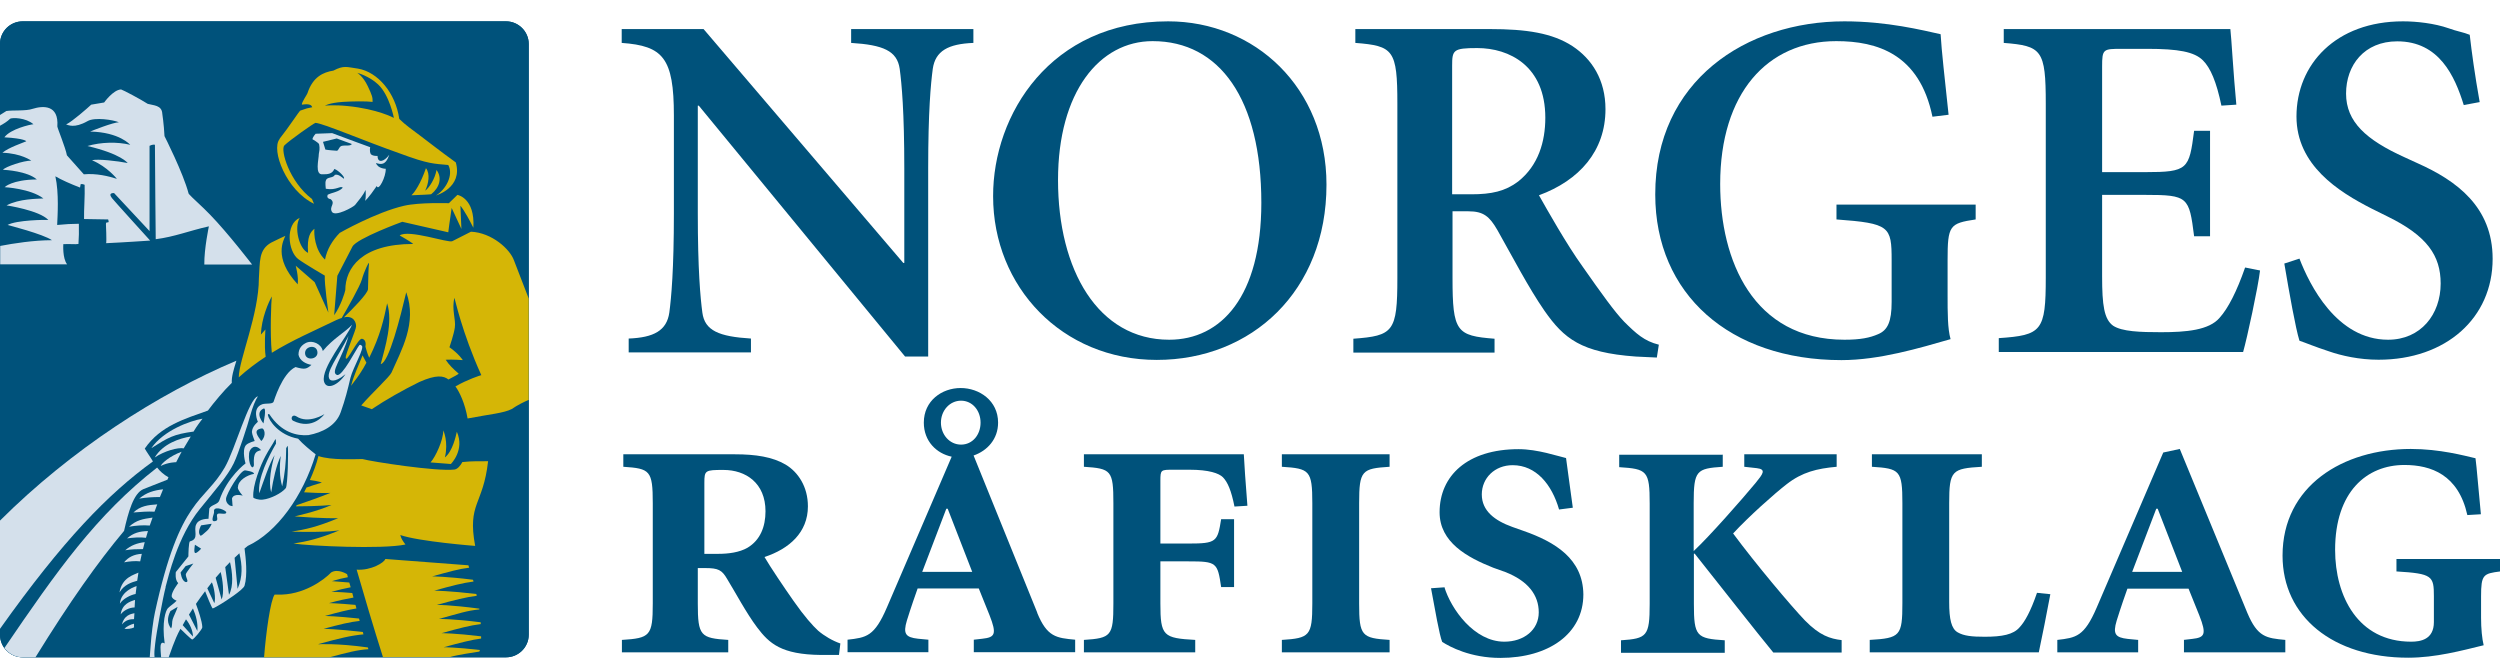
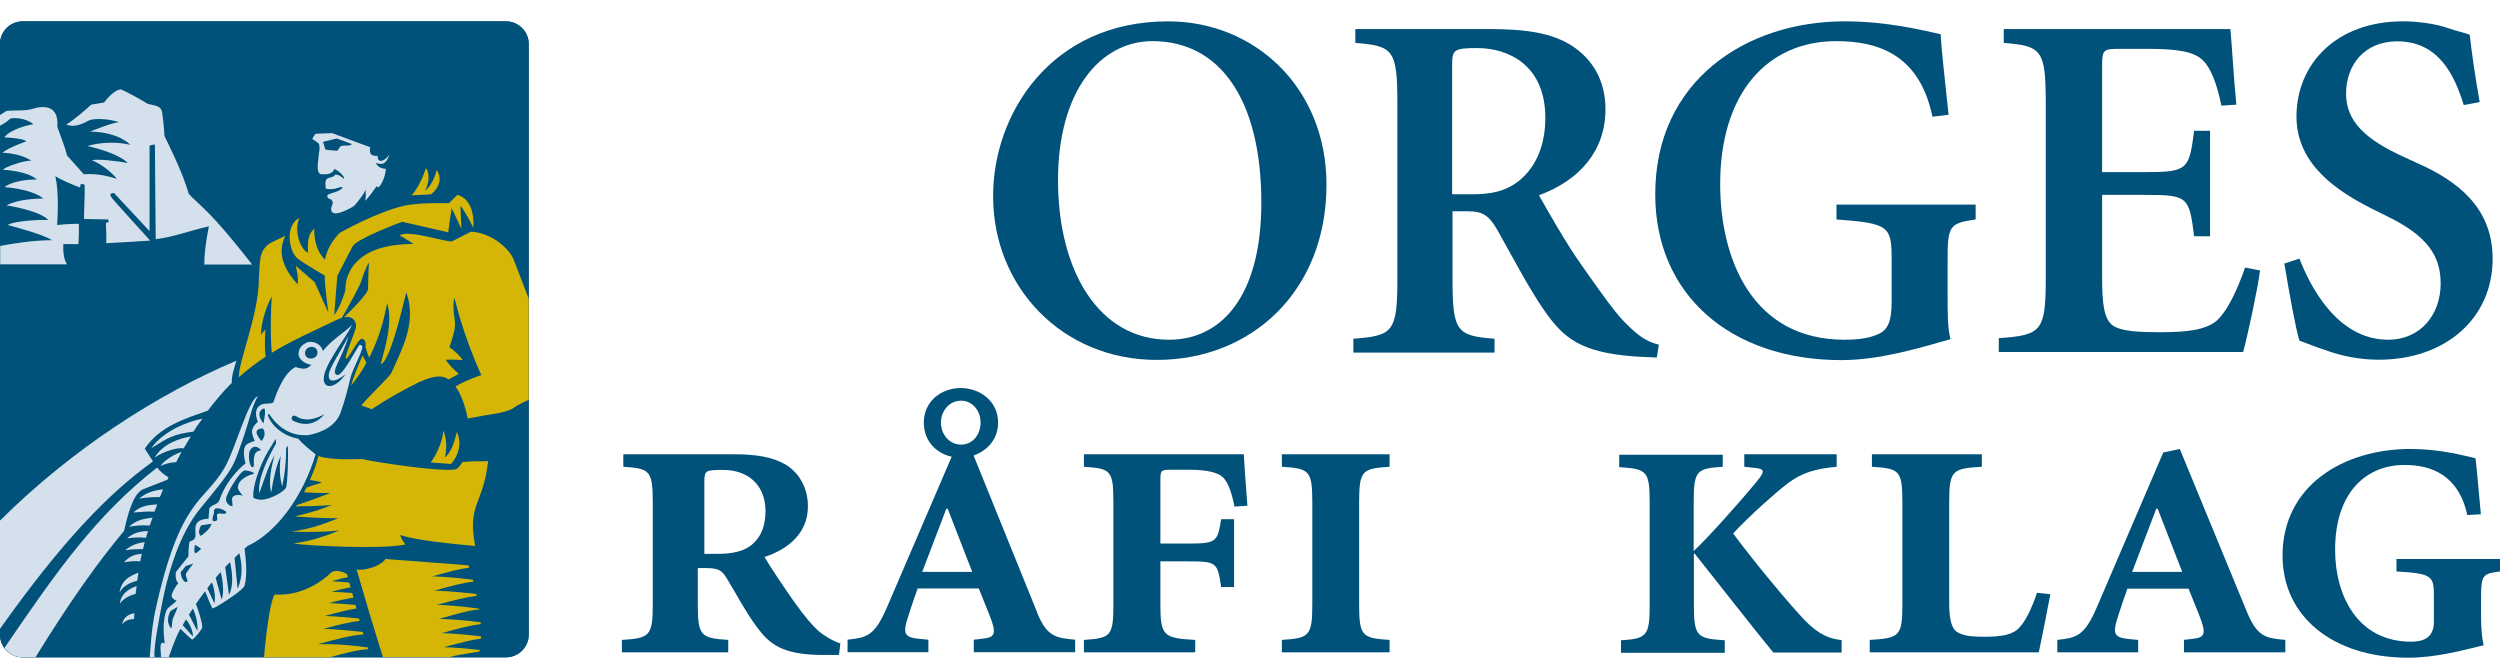
<svg xmlns="http://www.w3.org/2000/svg" width="110" height="29" viewBox="0 0 110 29" fill="none">
  <g clip-path="url(#clip0_1026_2467)">
    <path d="M22.265 0.939H0.999C0.447 0.939 0 1.383 0 1.932V27.93C0 28.478 0.447 28.922 0.999 28.922H22.265C22.808 28.922 23.264 28.478 23.264 27.93V1.932C23.264 1.392 22.817 0.939 22.265 0.939Z" fill="#00527B" />
    <path d="M22.265 0.939H0.999C0.447 0.939 0 1.383 0 1.932V27.93C0 28.478 0.447 28.922 0.999 28.922H22.265C22.808 28.922 23.264 28.478 23.264 27.93V1.932C23.264 1.392 22.817 0.939 22.265 0.939Z" fill="#00527B" />
-     <path d="M30.957 1.279L39.745 11.57H39.789V7.408C39.789 4.909 39.675 3.691 39.587 3.029C39.474 2.237 38.86 1.975 37.45 1.888V1.279H42.829V1.888C41.725 1.932 41.156 2.237 41.042 3.029C40.954 3.682 40.84 4.909 40.84 7.408V15.688H39.824L30.746 4.648H30.703V9.376C30.703 11.875 30.817 13.102 30.904 13.755C31.009 14.547 31.631 14.809 33.042 14.896V15.505H27.662V14.896C28.766 14.852 29.336 14.547 29.45 13.755C29.537 13.102 29.651 11.875 29.651 9.376V5.084C29.651 2.541 29.169 2.019 27.355 1.888V1.279H30.948H30.957Z" fill="#00527B" />
    <path d="M58.365 8.131C58.365 12.798 55.079 15.836 50.899 15.836C46.72 15.836 43.697 12.615 43.697 8.636C43.688 5.04 46.22 0.939 51.399 0.939C55.21 0.939 58.365 3.856 58.365 8.122M46.553 7.922C46.553 11.883 48.315 14.948 51.443 14.948C53.738 14.948 55.499 13.041 55.499 8.923C55.499 4.37 53.668 1.81 50.715 1.81C48.376 1.81 46.553 4.048 46.553 7.922Z" fill="#00527B" />
    <path d="M65.55 1.279C67.162 1.279 68.301 1.453 69.186 2.028C70.045 2.593 70.641 3.516 70.641 4.805C70.641 6.642 69.493 7.939 67.714 8.592C68.064 9.21 68.923 10.743 69.633 11.727C70.474 12.928 71.043 13.72 71.464 14.156C71.99 14.678 72.349 15.009 72.989 15.166L72.901 15.732L71.972 15.688C69.572 15.514 68.818 14.904 67.959 13.677C67.258 12.667 66.531 11.265 65.891 10.133C65.541 9.524 65.278 9.297 64.612 9.297H63.911V12.232C63.911 14.6 64.086 14.774 65.76 14.904V15.514H59.548V14.904C61.309 14.774 61.484 14.6 61.484 12.232V4.561C61.484 2.193 61.309 2.019 59.635 1.888V1.279H65.567H65.55ZM63.894 8.549H64.735C65.62 8.549 66.233 8.418 66.803 7.983C67.688 7.278 67.994 6.233 67.994 5.179C67.994 2.898 66.408 2.115 64.998 2.115C63.937 2.115 63.894 2.202 63.894 2.898V8.549Z" fill="#00527B" />
    <path d="M85.694 12.972C85.694 13.764 85.694 14.461 85.825 14.922C84.458 15.314 82.697 15.845 81.024 15.845C76.108 15.845 72.831 12.937 72.831 8.558C72.822 3.551 76.835 0.939 81.155 0.939C83.048 0.939 84.59 1.331 85.387 1.505C85.431 2.254 85.562 3.386 85.738 5.049L85.028 5.136C84.458 2.376 82.601 1.81 80.796 1.81C77.755 1.81 75.688 4.109 75.688 8.096C75.688 11.466 77.142 14.948 81.155 14.948C81.865 14.948 82.277 14.861 82.636 14.704C83.056 14.53 83.232 14.156 83.232 13.285V11.448C83.232 9.959 83.144 9.829 80.805 9.655V9.002H86.929V9.655C85.781 9.829 85.694 9.916 85.694 11.448V12.954V12.972Z" fill="#00527B" />
    <path d="M98.136 1.279C98.18 1.627 98.268 3.246 98.399 4.605L97.742 4.648C97.523 3.595 97.26 2.985 96.927 2.654C96.55 2.28 95.849 2.149 94.482 2.149H93.378C92.537 2.149 92.493 2.149 92.493 2.933V7.574H94.386C96.279 7.574 96.322 7.443 96.541 5.754H97.242V10.395H96.541C96.322 8.662 96.279 8.575 94.386 8.575H92.493V12.162C92.493 13.433 92.581 14.043 92.975 14.33C93.37 14.591 94.167 14.617 95.087 14.617C96.191 14.617 97.199 14.53 97.663 13.982C98.04 13.564 98.417 12.824 98.785 11.77L99.442 11.901C99.354 12.649 98.872 14.878 98.697 15.488H87.946V14.878C89.838 14.748 90.014 14.574 90.014 12.205V4.561C90.014 2.193 89.838 2.019 88.165 1.888V1.279H98.127H98.136Z" fill="#00527B" />
    <path d="M108.405 4.622C108.011 3.351 107.327 1.819 105.479 1.819C104.024 1.819 103.227 2.872 103.227 4.117C103.227 5.362 104.112 6.155 105.803 6.921L106.372 7.182C108.09 7.948 109.676 9.106 109.676 11.387C109.676 13.99 107.625 15.828 104.655 15.828C103.814 15.828 103.025 15.653 102.456 15.453C101.842 15.253 101.439 15.079 101.176 14.992C101.001 14.426 100.738 12.937 100.51 11.596L101.176 11.379C101.615 12.519 102.806 14.948 105.076 14.948C106.513 14.948 107.389 13.834 107.389 12.476C107.389 11.248 106.793 10.377 105.049 9.524L104.348 9.176C102.894 8.436 101.045 7.269 101.045 5.127C101.045 2.829 102.78 0.939 105.733 0.939C106.329 0.939 107.117 1.027 107.739 1.244C108.09 1.375 108.396 1.418 108.668 1.531C108.756 2.298 108.887 3.264 109.106 4.492L108.405 4.622Z" fill="#00527B" />
    <path d="M48.989 22.14C48.989 20.695 48.893 20.616 47.692 20.538V19.989H54.728C54.746 20.364 54.807 21.278 54.886 22.253L54.317 22.288C54.176 21.582 54.019 21.217 53.808 20.999C53.633 20.825 53.195 20.668 52.336 20.668H51.627C51.075 20.668 51.057 20.668 51.057 21.156V23.916H52.292C53.528 23.916 53.572 23.837 53.73 22.845H54.299V25.831H53.73C53.572 24.752 53.537 24.7 52.292 24.7H51.057V26.554C51.057 27.982 51.18 28.078 52.59 28.156V28.704H47.692V28.156C48.893 28.078 48.989 27.982 48.989 26.554V22.14Z" fill="#00527B" />
    <path d="M59.802 26.554C59.802 27.982 59.916 28.078 61.142 28.156V28.704H56.402V28.156C57.62 28.078 57.742 27.982 57.742 26.554V22.14C57.742 20.695 57.62 20.616 56.402 20.538V19.989H61.142V20.538C59.924 20.616 59.802 20.695 59.802 22.14V26.554Z" fill="#00527B" />
-     <path d="M63.552 25.831C63.85 26.806 64.866 28.234 66.189 28.234C67.057 28.234 67.705 27.712 67.705 26.945C67.705 26.179 67.232 25.561 66.233 25.169L65.699 24.978C64.56 24.525 63.342 23.863 63.342 22.54C63.342 20.938 64.56 19.763 66.82 19.763C67.661 19.763 68.555 20.076 68.906 20.154C68.984 20.677 69.063 21.365 69.204 22.34L68.599 22.418C68.284 21.321 67.591 20.468 66.557 20.468C65.769 20.468 65.199 21.034 65.199 21.756C65.199 22.479 65.769 22.906 66.54 23.184L67.031 23.358C68.424 23.846 69.65 24.586 69.668 26.153C69.668 27.877 68.152 28.948 66.014 28.948C64.7 28.948 63.788 28.46 63.456 28.243C63.333 27.947 63.14 26.815 62.965 25.883L63.578 25.84L63.552 25.831Z" fill="#00527B" />
    <path d="M75.801 19.989V20.538C74.645 20.616 74.522 20.695 74.522 22.14V24.247C75.214 23.602 76.625 22 77.238 21.26C77.571 20.851 77.729 20.651 77.3 20.599L76.748 20.538V19.989H80.813V20.538C79.946 20.616 79.297 20.773 78.614 21.304C78.062 21.731 76.941 22.732 76.257 23.472C77.221 24.778 78.816 26.676 79.42 27.303C80.069 27.964 80.524 28.104 81.032 28.165V28.713H78.027C77.44 28.008 75.39 25.396 74.566 24.36H74.531V26.571C74.531 27.999 74.645 28.095 75.889 28.173V28.722H71.324V28.173C72.463 28.095 72.586 27.999 72.586 26.571V22.157C72.586 20.712 72.472 20.634 71.245 20.555V20.007H75.81L75.801 19.989Z" fill="#00527B" />
    <path d="M82.268 28.704V28.156C83.608 28.078 83.705 27.982 83.705 26.537V22.14C83.705 20.695 83.591 20.616 82.364 20.538V19.989H87.201V20.538C85.887 20.616 85.764 20.695 85.764 22.14V26.493C85.764 27.25 85.86 27.668 86.141 27.825C86.412 27.982 86.772 28.017 87.324 28.017C88.095 28.017 88.585 27.921 88.857 27.607C89.094 27.355 89.348 26.902 89.628 26.084L90.215 26.145C90.092 26.824 89.821 28.173 89.707 28.704H82.277H82.268Z" fill="#00527B" />
    <path d="M96.077 28.156L96.454 28.112C97.006 28.051 97.102 27.921 96.769 27.076L96.296 25.901H93.606C93.527 26.118 93.308 26.745 93.133 27.311C92.958 27.895 93.072 28.051 93.624 28.112L94.079 28.156V28.704H90.522V28.156C91.345 28.06 91.705 28.016 92.257 26.728L95.183 19.911L95.91 19.754L98.881 26.963C99.336 28.043 99.722 28.077 100.554 28.156V28.704H96.094V28.156H96.077ZM93.816 25.161H96.016L94.938 22.383H94.876L93.816 25.161Z" fill="#00527B" />
    <path d="M108.563 22.662C108.169 20.886 106.968 20.459 105.794 20.459C104.138 20.459 102.745 21.634 102.745 24.194C102.745 26.223 103.744 28.234 106.092 28.234C106.504 28.234 107.091 28.138 107.091 27.372V26.24C107.091 25.343 107.03 25.239 105.444 25.143V24.595H110.009V25.143C109.264 25.239 109.167 25.282 109.167 26.24V27.18C109.167 27.668 109.211 28.103 109.281 28.391C108.318 28.626 107.161 28.939 105.961 28.939C102.657 28.939 100.432 27.137 100.432 24.447C100.432 21.382 103.087 19.754 106.074 19.754C107.354 19.754 108.431 20.05 108.922 20.163C108.983 20.616 109.036 21.391 109.159 22.627L108.572 22.662H108.563Z" fill="#00527B" />
    <path d="M45.642 26.963L42.838 20.042C43.443 19.833 43.916 19.319 43.916 18.596C43.916 17.63 43.092 17.073 42.269 17.073C41.445 17.073 40.648 17.63 40.648 18.596C40.648 19.415 41.208 19.955 41.874 20.094L39.027 26.72C38.475 28.008 38.124 28.052 37.292 28.147V28.696H40.849V28.147L40.394 28.104C39.842 28.043 39.728 27.886 39.903 27.303C40.078 26.737 40.297 26.11 40.376 25.892H43.066L43.539 27.068C43.872 27.912 43.776 28.043 43.224 28.104L42.847 28.147V28.696H47.307V28.147C46.483 28.069 46.071 28.034 45.633 26.955M41.401 18.596C41.401 18.065 41.787 17.63 42.286 17.63C42.786 17.63 43.145 18.065 43.145 18.596C43.145 19.128 42.794 19.563 42.286 19.563C41.778 19.563 41.401 19.119 41.401 18.596ZM40.578 25.161L41.638 22.384H41.699L42.777 25.161H40.578Z" fill="#00527B" />
    <path d="M30.703 26.554C30.703 27.982 30.825 28.078 32.043 28.156V28.704H27.364V28.156C28.6 28.078 28.722 27.982 28.722 26.554V22.14C28.722 20.695 28.6 20.616 27.426 20.538V19.989H32.341C33.244 19.989 33.988 20.102 34.567 20.442C35.119 20.773 35.548 21.417 35.548 22.279C35.548 23.428 34.724 24.151 33.638 24.508C33.874 24.917 34.505 25.857 34.917 26.441C35.39 27.12 35.767 27.538 35.995 27.747C36.267 27.982 36.643 28.2 36.976 28.313L36.915 28.818H36.126C34.374 28.8 33.848 28.313 33.314 27.607C32.841 26.981 32.332 26.023 31.999 25.483C31.763 25.074 31.605 24.995 31.018 24.995H30.703V26.554ZM30.983 24.369H31.614C32.043 24.369 32.534 24.308 32.893 24.099C33.445 23.768 33.682 23.184 33.682 22.497C33.682 21.252 32.814 20.677 31.833 20.677C31.027 20.677 30.992 20.695 30.992 21.243V24.369H30.983Z" fill="#00527B" />
    <path fill-rule="evenodd" clip-rule="evenodd" d="M7.176 21.53C6.773 21.574 6.44 21.67 6.125 21.939C6.44 21.887 6.721 21.87 7.036 21.87L7.176 21.53Z" fill="#D4E0EB" />
    <path fill-rule="evenodd" clip-rule="evenodd" d="M6.922 22.192C6.519 22.218 6.169 22.262 5.871 22.549C6.195 22.523 6.484 22.497 6.799 22.514L6.922 22.183V22.192Z" fill="#D4E0EB" />
    <path fill-rule="evenodd" clip-rule="evenodd" d="M6.703 22.775C6.283 22.836 6.002 22.88 5.678 23.176C5.976 23.124 6.283 23.098 6.589 23.124L6.712 22.775H6.703Z" fill="#D4E0EB" />
    <path fill-rule="evenodd" clip-rule="evenodd" d="M6.51 23.367C6.142 23.376 5.871 23.445 5.59 23.689C5.853 23.654 6.16 23.628 6.423 23.663L6.51 23.367Z" fill="#D4E0EB" />
    <path fill-rule="evenodd" clip-rule="evenodd" d="M6.37 23.855C6.046 23.89 5.757 23.994 5.511 24.212C5.748 24.168 6.046 24.16 6.291 24.16L6.37 23.846V23.855Z" fill="#D4E0EB" />
    <path fill-rule="evenodd" clip-rule="evenodd" d="M6.168 24.7L6.239 24.369C5.897 24.386 5.643 24.517 5.459 24.743C5.678 24.7 5.949 24.673 6.168 24.7Z" fill="#D4E0EB" />
-     <path fill-rule="evenodd" clip-rule="evenodd" d="M5.897 27.442V27.607C5.809 27.66 5.564 27.694 5.476 27.66C5.59 27.555 5.748 27.477 5.897 27.442Z" fill="#D4E0EB" />
    <path fill-rule="evenodd" clip-rule="evenodd" d="M5.915 26.98L5.897 27.242C5.731 27.242 5.538 27.268 5.363 27.477C5.459 27.076 5.748 27.015 5.915 26.98Z" fill="#D4E0EB" />
-     <path fill-rule="evenodd" clip-rule="evenodd" d="M5.941 26.406L5.923 26.728C5.687 26.728 5.432 26.867 5.31 27.032C5.371 26.58 5.713 26.467 5.941 26.397" fill="#D4E0EB" />
    <path fill-rule="evenodd" clip-rule="evenodd" d="M6.011 25.788L5.967 26.136C5.757 26.171 5.406 26.345 5.275 26.562C5.319 25.979 6.011 25.788 6.011 25.788Z" fill="#D4E0EB" />
    <path fill-rule="evenodd" clip-rule="evenodd" d="M6.09 25.204L6.037 25.553C5.783 25.622 5.459 25.727 5.257 26.066C5.371 25.396 5.906 25.292 6.09 25.196" fill="#D4E0EB" />
    <path fill-rule="evenodd" clip-rule="evenodd" d="M8.087 19.728C7.833 19.676 7.237 19.841 6.808 20.128C7.176 19.519 7.903 19.284 8.394 19.206L8.087 19.719V19.728Z" fill="#D4E0EB" />
    <path d="M7.746 20.337C7.746 20.337 7.395 20.337 7.071 20.503C7.106 20.398 7.448 20.076 7.991 19.876L7.746 20.346V20.337Z" fill="#D4E0EB" />
    <path fill-rule="evenodd" clip-rule="evenodd" d="M8.526 18.988C7.623 19.11 7.421 19.24 6.659 19.719C7.194 18.944 8.342 18.518 8.911 18.422C8.911 18.422 8.657 18.744 8.517 18.988" fill="#D4E0EB" />
    <path d="M15.956 15.627C15.772 16.098 15.57 16.498 15.448 16.977C15.465 16.951 15.483 16.925 15.509 16.89C15.763 16.568 15.965 16.263 16.122 15.958L15.947 15.627H15.956Z" fill="#D5B606" />
    <path d="M18.111 8.583C18.243 8.462 18.506 8.087 18.742 7.399C18.935 7.643 18.856 8.087 18.707 8.392C18.891 8.261 19.145 7.852 19.207 7.478C19.461 7.817 19.347 8.244 18.979 8.54C19.005 8.557 18.514 8.575 18.111 8.592" fill="#D5B606" />
-     <path d="M17.331 5.188C17.331 5.188 17.139 4.187 16.639 3.717C16.254 3.351 15.719 3.203 15.719 3.203C15.719 3.203 15.973 3.351 16.184 3.795C16.368 4.187 16.403 4.291 16.394 4.483C16.113 4.448 15.5 4.457 15.088 4.483C14.475 4.527 14.3 4.648 14.3 4.648C14.3 4.648 14.703 4.605 15.29 4.666C16.613 4.796 17.331 5.188 17.331 5.188ZM12.311 6.094C12.67 5.65 13.169 4.883 13.213 4.866C13.502 4.762 13.52 4.762 13.739 4.718C13.713 4.657 13.678 4.544 13.283 4.605C13.257 4.518 13.529 4.135 13.529 4.1C13.765 3.377 14.23 3.177 14.668 3.107C15.141 2.864 15.246 2.951 15.754 3.02C16.622 3.168 17.402 4.082 17.568 5.232C17.84 5.502 18.146 5.711 18.479 5.963C18.874 6.259 19.355 6.642 20.056 7.147C20.372 8.262 19.18 8.601 19.18 8.601C19.61 8.349 19.969 7.704 19.724 7.26C19.093 7.199 18.865 7.226 17.603 6.755C16.017 6.198 14.212 5.423 13.879 5.406C13.792 5.432 12.775 6.146 12.512 6.398C12.328 6.59 12.723 7.992 13.73 8.758C13.73 8.775 13.818 8.967 13.818 8.967C12.6 8.383 11.916 6.599 12.302 6.12" fill="#D5B606" />
    <path d="M19.505 18.936C19.505 19.371 19.163 20.102 18.944 20.346L19.838 20.416C19.838 20.416 20.46 19.806 20.101 18.997C20.057 19.188 19.916 19.858 19.575 20.128C19.741 19.441 19.505 18.936 19.505 18.936Z" fill="#D5B606" />
    <path d="M23.264 17.586V13.137C22.948 12.319 22.641 11.518 22.615 11.457C22.44 10.961 21.642 10.238 20.723 10.195L19.899 10.613C19.724 10.7 17.971 10.081 17.586 10.36C17.586 10.36 18.068 10.63 18.181 10.734C15.903 10.734 15.194 11.805 15.194 12.763C15.176 12.867 14.992 13.468 14.703 13.869L14.843 12.136L15.509 10.848C15.711 10.482 17.7 9.759 17.7 9.759L19.724 10.221C19.724 10.221 19.785 9.716 19.873 9.15C20.039 9.498 20.302 10.073 20.302 10.073C20.302 10.073 20.284 9.603 20.258 9.054C20.258 9.054 20.425 9.219 20.828 10.021C20.907 8.706 20.127 8.575 20.127 8.575L19.75 8.941C19.75 8.941 18.453 8.897 17.778 9.054C16.534 9.341 14.948 10.247 14.948 10.247C14.624 10.578 14.387 10.97 14.3 11.422C13.844 10.996 13.809 10.282 13.835 10.064C13.66 10.212 13.502 10.404 13.555 11.126C13.152 10.943 12.933 10.003 13.187 9.585C12.547 9.872 12.67 11.048 13.117 11.396C13.38 11.596 14.291 12.127 14.291 12.127C14.265 12.45 14.449 13.755 14.449 13.755L13.844 12.415L13.012 11.692C13.012 11.692 13.143 12.171 13.1 12.511C11.995 11.326 12.495 10.543 12.556 10.377C12.556 10.369 12.057 10.613 11.934 10.674C11.373 10.987 11.443 11.518 11.391 12.241C11.391 13.834 10.506 15.845 10.506 16.603C10.883 16.263 11.277 15.967 11.689 15.697C11.619 15.192 11.68 14.496 11.68 14.496L11.479 14.722C11.505 13.991 11.82 13.294 11.96 13.042C11.934 13.251 11.873 14.661 11.96 15.523C12.863 14.966 13.783 14.574 14.808 14.078C14.896 14.043 14.966 14.008 15.036 13.991C15.273 13.59 15.842 12.589 15.921 12.302C16.017 11.945 16.271 11.414 16.236 11.614C16.219 11.71 16.201 12.127 16.192 12.72C16.192 12.911 15.492 13.616 15.132 13.964C15.553 13.869 15.675 14.182 15.667 14.365C15.667 14.513 15.194 15.593 15.211 15.741C15.237 16.019 15.746 14.87 15.93 14.905C16.087 14.94 16.105 15.105 16.079 15.253C16.114 15.384 16.166 15.566 16.245 15.741C16.744 14.739 16.893 14.025 17.034 13.346C17.297 14.174 16.946 15.271 16.753 16.019C17.113 15.958 17.621 13.93 17.875 12.859C18.366 14.217 17.647 15.427 17.226 16.394C17.139 16.585 16.359 17.299 15.895 17.839L16.359 18.004C16.964 17.595 17.752 17.151 18.444 16.811C19.198 16.472 19.522 16.533 19.732 16.698C19.978 16.568 20.197 16.454 20.179 16.437C19.951 16.246 19.741 16.037 19.61 15.828C19.916 15.81 20.363 15.845 20.363 15.845C20.363 15.845 20.197 15.575 19.776 15.279C19.776 15.279 19.978 14.687 20.013 14.409C20.065 14.052 19.864 13.625 19.995 13.103C20.004 13.094 20.32 14.617 21.178 16.507C21.134 16.515 20.565 16.698 20.039 17.003C20.214 17.238 20.46 17.743 20.574 18.413C21.573 18.222 22.168 18.178 22.519 17.996C22.773 17.822 23.036 17.691 23.281 17.586" fill="#D5B606" />
    <path d="M20.346 20.329C20.249 20.503 20.136 20.633 20.004 20.659C19.207 20.755 16.359 20.311 15.947 20.198C15.605 20.198 14.58 20.259 14.011 20.067C13.923 20.416 13.792 20.773 13.634 21.121C14.037 21.173 14.16 21.234 14.16 21.234C13.879 21.312 13.669 21.391 13.485 21.452C13.45 21.521 13.415 21.591 13.38 21.661C14.221 21.713 14.537 21.687 14.537 21.687C14.09 21.87 13.371 22.122 13.056 22.227L13.021 22.279C14.046 22.279 14.589 22.218 14.589 22.218C13.906 22.523 12.968 22.714 12.968 22.723C14.195 22.819 14.878 22.801 14.878 22.801C13.932 23.193 13.432 23.297 12.828 23.393C14.493 23.437 14.94 23.332 14.94 23.332C14.011 23.715 13.511 23.82 12.915 23.916C13.617 24.02 16.797 24.177 17.84 23.959C17.717 23.794 17.656 23.707 17.612 23.541C18.444 23.829 20.907 24.02 20.907 24.02C20.556 22.122 21.257 22.244 21.476 20.294C21.187 20.294 20.74 20.285 20.363 20.329" fill="#D5B606" />
    <path d="M21.152 27.459V27.381C19.925 27.224 19.312 27.233 19.312 27.233C20.206 26.989 20.547 26.867 21.091 26.815V26.78C19.767 26.606 19.215 26.615 19.215 26.615C20.022 26.397 20.495 26.275 20.977 26.214L20.959 26.136C19.794 25.997 19.11 25.988 19.11 25.988C19.89 25.77 20.363 25.648 20.837 25.587L20.81 25.509C19.627 25.361 19.014 25.361 19.014 25.361C19.811 25.143 20.162 25.039 20.644 24.978L20.609 24.873L16.955 24.595C16.911 24.751 16.333 25.108 15.693 25.065C15.982 26.075 16.447 27.642 16.85 28.913H19.794C20.162 28.8 20.854 28.713 21.091 28.669L21.117 28.6C20.074 28.478 19.522 28.478 19.522 28.478C20.258 28.278 20.723 28.156 21.169 28.095V27.999C20.039 27.86 19.426 27.86 19.426 27.86C20.241 27.633 20.67 27.52 21.161 27.459" fill="#D5B606" />
    <path d="M14.011 28.339C14.931 28.086 15.43 27.964 15.991 27.912L15.965 27.808C14.852 27.677 14.239 27.668 14.239 27.668C14.94 27.477 15.404 27.364 15.825 27.32L15.798 27.216C14.826 27.111 14.3 27.102 14.3 27.102C14.887 26.937 15.307 26.833 15.684 26.772L15.64 26.615C14.878 26.545 14.475 26.537 14.475 26.537C14.913 26.415 15.255 26.345 15.553 26.293L15.5 26.093C14.896 26.04 14.58 26.04 14.58 26.04C14.913 25.953 15.185 25.884 15.43 25.84L15.369 25.631C14.808 25.587 14.598 25.57 14.598 25.57C14.905 25.483 15.071 25.439 15.307 25.396L15.273 25.265C15.273 25.265 14.869 25.004 14.572 25.187C14.291 25.483 13.354 26.214 12.179 26.162H12.083C11.899 26.423 11.706 27.808 11.619 28.922H14.501C15.264 28.713 15.746 28.591 16.21 28.565C16.201 28.539 16.192 28.513 16.184 28.487C14.799 28.295 14.02 28.348 14.02 28.348" fill="#D5B606" />
    <path d="M14.317 6.581C14.317 6.581 14.422 6.607 14.817 6.633C14.904 6.633 14.913 6.442 15.045 6.416C15.22 6.381 15.404 6.442 15.483 6.337L14.817 6.093L14.212 6.241L14.317 6.581ZM13.748 6.128C13.757 6.024 13.888 5.885 13.888 5.885L14.615 5.858C15.185 6.076 16.289 6.477 16.289 6.477C16.289 6.477 16.245 6.642 16.315 6.781C16.403 6.877 16.613 6.86 16.613 6.86C16.613 7.19 16.893 7.13 17.13 6.807C16.963 7.312 16.736 7.225 16.543 7.173C16.631 7.426 16.972 7.426 16.972 7.426C16.99 7.774 16.648 8.436 16.578 8.183C16.192 8.749 16.061 8.836 16.061 8.836C16.114 8.714 16.087 8.357 16.087 8.357C15.973 8.601 15.807 8.784 15.623 9.019C15.553 9.106 14.755 9.55 14.607 9.324C14.466 9.088 14.782 8.967 14.554 8.766C14.457 8.749 14.361 8.697 14.422 8.566C14.642 8.462 14.913 8.444 15.08 8.261C14.992 8.148 14.799 8.392 14.335 8.305C14.335 8.305 14.3 8.018 14.335 7.957C14.37 7.765 14.668 7.852 14.729 7.695C14.887 7.643 15.062 7.817 15.123 7.861C15.22 7.826 14.887 7.487 14.712 7.434C14.615 7.661 14.422 7.669 14.203 7.669C13.835 7.713 14.028 7.008 14.028 6.773C14.089 6.503 14.046 6.407 14.037 6.337C13.984 6.259 13.765 6.137 13.765 6.137" fill="#D4E0EB" />
    <path d="M7.281 25.84C7.413 25.37 7.807 23.611 8.797 22.392C9.437 21.6 10.015 20.947 10.287 20.381C10.497 19.945 10.9 18.692 11.014 18.274C11.119 17.891 11.233 17.621 11.347 17.438C10.944 17.534 10.348 19.771 9.892 20.564C8.981 22.148 7.93 21.835 6.817 26.945C6.747 27.259 6.659 27.921 6.624 28.46C6.607 28.626 6.598 28.782 6.589 28.913H6.799C6.782 28.739 6.799 28.547 6.826 28.338C6.878 27.851 7.167 26.293 7.29 25.831" fill="#D4E0EB" />
    <path d="M15.886 15.183C15.886 15.183 15.833 15.157 15.807 15.192C15.675 15.349 15.062 16.585 14.825 16.498C14.519 16.376 15.053 15.793 15.334 14.783C14.878 15.706 14.291 16.411 14.51 16.698C14.51 16.698 14.677 16.899 15.202 16.463C14.878 16.959 14.361 17.177 14.256 16.785C14.116 16.202 15.237 14.87 15.491 14.287C15.194 14.617 14.659 14.887 14.203 15.445C14.133 15.114 13.739 14.974 13.502 15.07C13.266 15.175 13.134 15.34 13.134 15.61C13.187 15.863 13.441 16.011 13.704 16.054C13.494 16.237 13.415 16.272 13.003 16.15C12.407 16.428 12.048 17.665 12.039 17.673C11.995 17.795 11.697 17.734 11.54 17.787C11.067 17.961 11.347 18.561 11.347 18.561C11.347 18.561 11.093 18.753 11.084 19.006C11.084 19.101 11.207 19.406 11.207 19.406C11.207 19.406 10.909 19.476 10.812 19.598C10.637 19.833 10.804 20.39 10.804 20.39C10.804 20.39 9.998 20.982 9.647 22.027C9.586 22.201 9.288 22.209 9.209 22.375L9.174 22.828C9.174 22.828 8.753 22.81 8.639 23.063C8.49 23.333 8.788 23.707 8.359 23.82C8.298 23.838 8.289 24.421 8.289 24.482L7.737 25.17C7.737 25.17 7.684 25.509 7.842 25.657C7.842 25.657 7.553 26.032 7.553 26.223C7.553 26.31 7.658 26.389 7.772 26.432C7.606 26.598 7.527 26.624 7.386 26.763C7.29 26.867 7.115 27.364 7.246 28.313C7.089 28.208 7.062 28.374 7.062 28.478C7.062 28.548 7.071 28.739 7.089 28.922H7.421C7.492 28.757 7.658 28.182 7.938 27.669C8.044 27.773 8.412 28.13 8.455 28.139C8.517 28.147 8.902 27.686 8.902 27.599C8.894 27.329 8.718 26.841 8.622 26.571C8.753 26.38 8.885 26.197 9.025 26.014C9.086 26.171 9.314 26.746 9.358 26.772C9.375 26.78 9.708 26.589 9.743 26.563C9.875 26.484 10.707 25.953 10.76 25.77C10.9 25.292 10.812 24.543 10.76 24.134C10.812 24.09 10.856 24.055 10.9 24.02C12.179 23.428 13.336 21.835 13.888 19.989C13.695 19.841 13.31 19.528 13.117 19.302C12.258 19.145 11.829 18.501 11.785 18.257C11.785 18.204 11.846 18.213 11.855 18.231C12.381 19.032 13.064 19.188 13.572 19.145C14.177 19.032 14.782 18.736 14.992 18.135C15.194 17.569 15.299 17.142 15.421 16.62C15.527 16.185 16.07 15.271 15.912 15.21M7.597 27.251C7.553 27.39 7.597 27.529 7.527 27.651C7.351 27.425 7.351 27.181 7.5 26.885L7.816 26.702C7.772 26.867 7.632 27.129 7.597 27.251ZM11.592 17.978C11.75 17.9 11.592 18.631 11.592 18.631C11.592 18.631 11.189 18.17 11.592 17.978ZM11.531 18.849C11.627 18.849 11.741 19.171 11.496 19.406C11.338 19.188 11.102 18.901 11.531 18.849ZM10.961 19.937C10.988 19.728 11.224 19.502 11.487 19.806C11.286 19.867 11.137 19.876 11.172 20.468C11.119 20.729 10.909 20.407 10.961 19.937ZM8.166 24.909L8.508 24.795C8.508 24.795 8.175 25.204 8.175 25.274C8.175 25.431 8.333 25.605 8.184 25.614C7.982 25.57 7.947 25.187 7.947 25.187L8.175 24.9L8.166 24.909ZM8.035 27.512C8.087 27.425 8.131 27.338 8.184 27.251C8.35 27.459 8.49 27.747 8.49 28.008L8.035 27.503V27.512ZM8.683 27.764L8.315 27.042C8.377 26.954 8.429 26.859 8.49 26.772C8.622 27.076 8.718 27.433 8.683 27.764ZM8.596 24.334C8.508 24.334 8.578 23.968 8.578 23.968L8.85 24.142C8.85 24.142 8.683 24.334 8.596 24.334ZM8.806 23.55C8.674 23.402 8.85 23.115 8.85 23.115L9.314 23.045C9.314 23.045 9.244 23.237 9.104 23.359C8.964 23.472 8.85 23.611 8.806 23.559M9.437 26.554L9.121 25.884C9.191 25.797 9.253 25.709 9.323 25.622C9.419 25.84 9.507 26.328 9.428 26.554M9.752 26.38L9.489 25.422C9.559 25.344 9.63 25.257 9.708 25.17C9.796 25.492 9.875 26.075 9.752 26.38ZM9.568 22.619C9.498 22.688 9.621 22.863 9.516 22.915C9.2 23.028 9.437 22.61 9.419 22.523C9.367 22.262 9.805 22.375 9.954 22.523C9.98 22.688 9.647 22.54 9.568 22.619ZM10.076 26.171L9.91 24.952C9.98 24.882 10.05 24.804 10.12 24.734C10.225 25.161 10.287 25.788 10.076 26.171ZM10.453 25.901L10.322 24.543C10.392 24.473 10.462 24.404 10.532 24.343C10.664 24.882 10.681 25.37 10.462 25.892M10.462 21.443C10.462 21.574 10.681 21.809 10.681 21.809C10.681 21.809 10.287 21.687 10.208 21.931L10.234 22.27C10.234 22.27 10.138 22.262 10.085 22.227C9.971 22.14 9.936 22.035 9.945 21.94C9.971 21.713 10.55 20.721 10.777 20.695C10.777 20.695 11.207 20.747 11.172 20.851C10.874 20.904 10.471 21.139 10.471 21.435M12.118 19.336C12.144 19.293 12.136 19.389 12.144 19.519C11.829 20.068 11.321 21.06 11.408 21.704C11.627 21.095 11.838 20.433 12.083 20.024C11.951 20.477 11.794 21.208 11.934 21.661C12.013 21.121 12.162 20.459 12.355 20.059C12.293 20.494 12.293 20.973 12.416 21.4C12.53 20.886 12.591 20.303 12.591 19.772C12.591 19.772 12.591 19.746 12.591 19.72C12.609 19.685 12.635 19.641 12.661 19.615C12.696 19.833 12.661 21.365 12.574 21.478C12.39 21.704 11.899 21.948 11.566 21.983C11.373 22.009 11.145 21.922 11.145 21.887C11.102 21.356 11.47 20.459 11.68 20.068C11.846 19.754 11.987 19.571 12.109 19.336M13.424 15.566C13.389 15.227 13.932 15.131 13.967 15.488C14.002 15.819 13.459 15.889 13.424 15.566ZM12.889 18.509C12.766 18.431 12.854 18.204 13.038 18.318C13.572 18.675 14.274 18.222 14.274 18.222C14.274 18.222 13.774 18.953 12.889 18.509Z" fill="#D4E0EB" />
    <path d="M5.459 23.359C5.643 22.549 5.871 21.705 6.309 21.522L7.369 21.104L7.413 20.999C7.203 20.886 7.036 20.73 6.913 20.573C4.241 22.654 2.506 25.117 0.193 28.513C0.377 28.757 0.666 28.922 0.999 28.922H1.56C3.084 26.45 4.32 24.717 5.459 23.359Z" fill="#D4E0EB" />
    <path d="M0 22.906V27.668C2.778 23.759 4.767 21.722 6.729 20.303C6.624 20.12 6.475 19.92 6.37 19.737C7.062 18.727 8.158 18.422 9.148 18.065C9.419 17.7 9.849 17.186 10.199 16.846C10.182 16.585 10.278 16.272 10.401 15.871C6.948 17.325 3.137 19.78 0 22.906Z" fill="#D4E0EB" />
    <path d="M8.298 8.514C8.061 7.609 7.238 5.989 7.238 5.989C7.211 5.458 7.141 5.005 7.141 5.005C7.124 4.622 6.747 4.64 6.501 4.57C6.16 4.352 5.433 3.969 5.327 3.935C4.977 3.952 4.583 4.509 4.583 4.509L4.013 4.605C3.855 4.753 3.172 5.354 2.909 5.476C2.988 5.493 3.259 5.667 3.855 5.328C4.171 5.145 4.994 5.275 5.231 5.38C4.994 5.38 4.057 5.746 3.969 5.789C5.257 5.815 5.73 6.372 5.73 6.372C5.17 6.233 4.434 6.25 3.847 6.425C5.336 6.773 5.617 7.173 5.617 7.173C5.187 7.086 4.285 6.982 4.048 7.051C4.732 7.339 5.143 7.87 5.143 7.87C4.802 7.757 4.232 7.617 3.689 7.67L2.944 6.834C2.883 6.494 2.523 5.632 2.523 5.563C2.594 4.596 1.884 4.649 1.437 4.788C1.148 4.892 0.561 4.84 0.28 4.884L-0.009 5.066V5.537C0.158 5.449 0.324 5.345 0.447 5.223C0.543 5.171 1.13 5.171 1.472 5.467C1.332 5.476 0.456 5.676 0.193 6.042C1.104 6.094 1.157 6.216 1.157 6.216C1.025 6.277 0.386 6.486 0.105 6.721C0.938 6.747 1.376 7.069 1.376 7.069C1.043 7.06 0.228 7.339 0.131 7.469C0.254 7.478 1.2 7.53 1.621 7.896C0.526 7.905 0.202 8.236 0.202 8.236C0.21 8.236 1.341 8.297 1.91 8.732C1.638 8.749 0.85 8.741 0.289 9.037C0.289 9.037 1.735 9.254 2.129 9.681C2.033 9.663 0.71 9.681 0.333 9.899C0.333 9.899 1.901 10.299 2.287 10.569C1.49 10.569 0.596 10.708 0.009 10.821V11.631H2.953C2.743 11.361 2.786 10.752 2.786 10.743C3.093 10.726 3.312 10.76 3.452 10.734C3.47 10.517 3.479 10.116 3.47 9.846C3.163 9.846 2.856 9.864 2.515 9.899C2.532 9.507 2.602 8.497 2.436 7.757C2.699 7.913 3.111 8.096 3.522 8.253L3.549 8.105C3.549 8.105 3.61 8.079 3.724 8.131C3.741 8.627 3.689 9.237 3.698 9.637L4.758 9.655C4.845 9.899 4.653 9.69 4.661 9.864C4.661 9.864 4.696 10.612 4.67 10.7C5.319 10.673 6.607 10.586 6.607 10.586C6.607 10.586 4.933 8.741 4.924 8.714C4.732 8.462 5.021 8.497 5.021 8.497L6.58 10.168V6.416C6.58 6.416 6.729 6.338 6.817 6.372C6.817 7.095 6.852 10.525 6.852 10.525C7.676 10.421 8.333 10.151 9.191 9.959C9.191 9.959 8.981 10.943 8.99 11.64H11.093C11.093 11.64 10.024 10.247 9.244 9.446C8.894 9.08 8.42 8.671 8.315 8.54" fill="#D4E0EB" />
  </g>
  <defs>
    <clipPath id="clip0_1026_2467">
      <rect width="110" height="28" fill="white" transform="translate(0 0.939)" />
    </clipPath>
  </defs>
</svg>